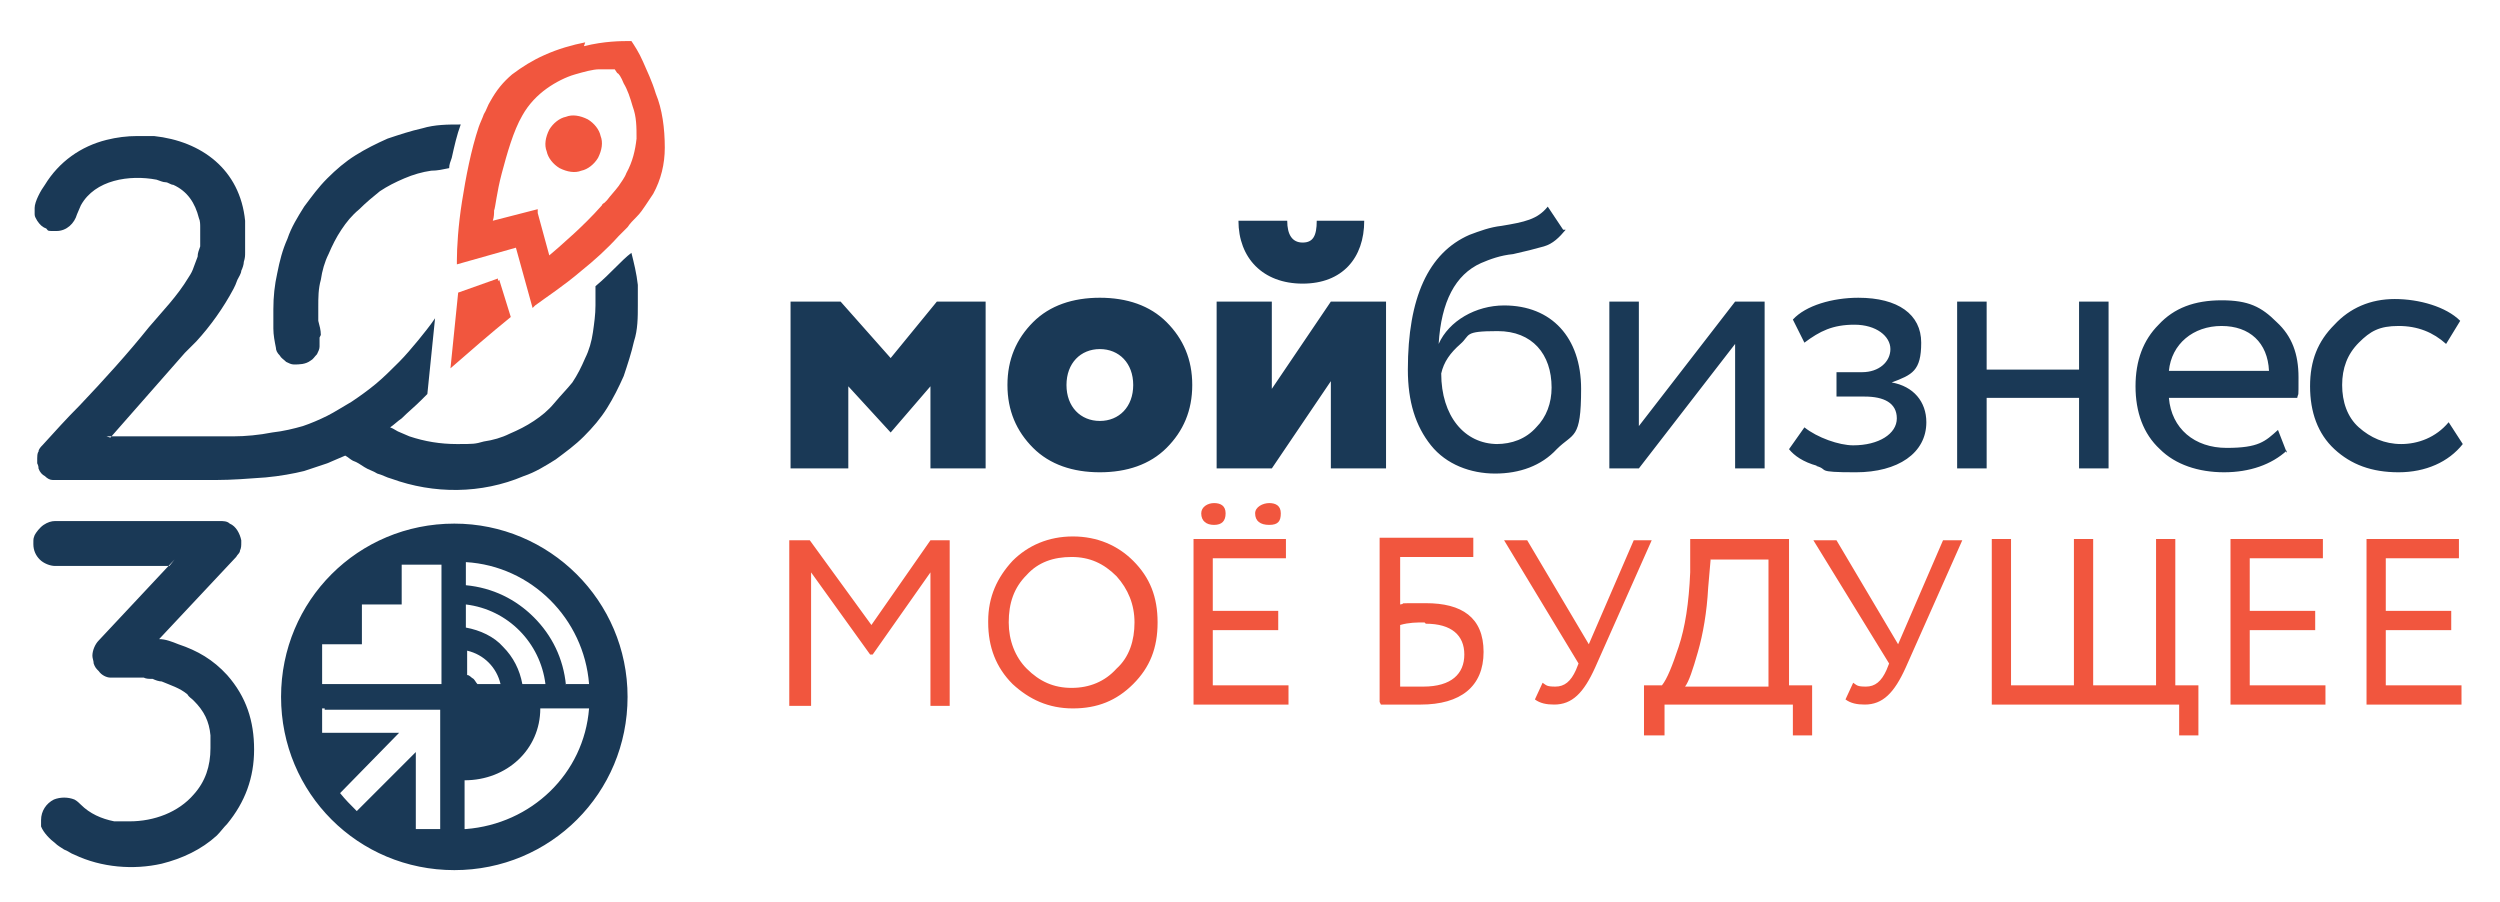
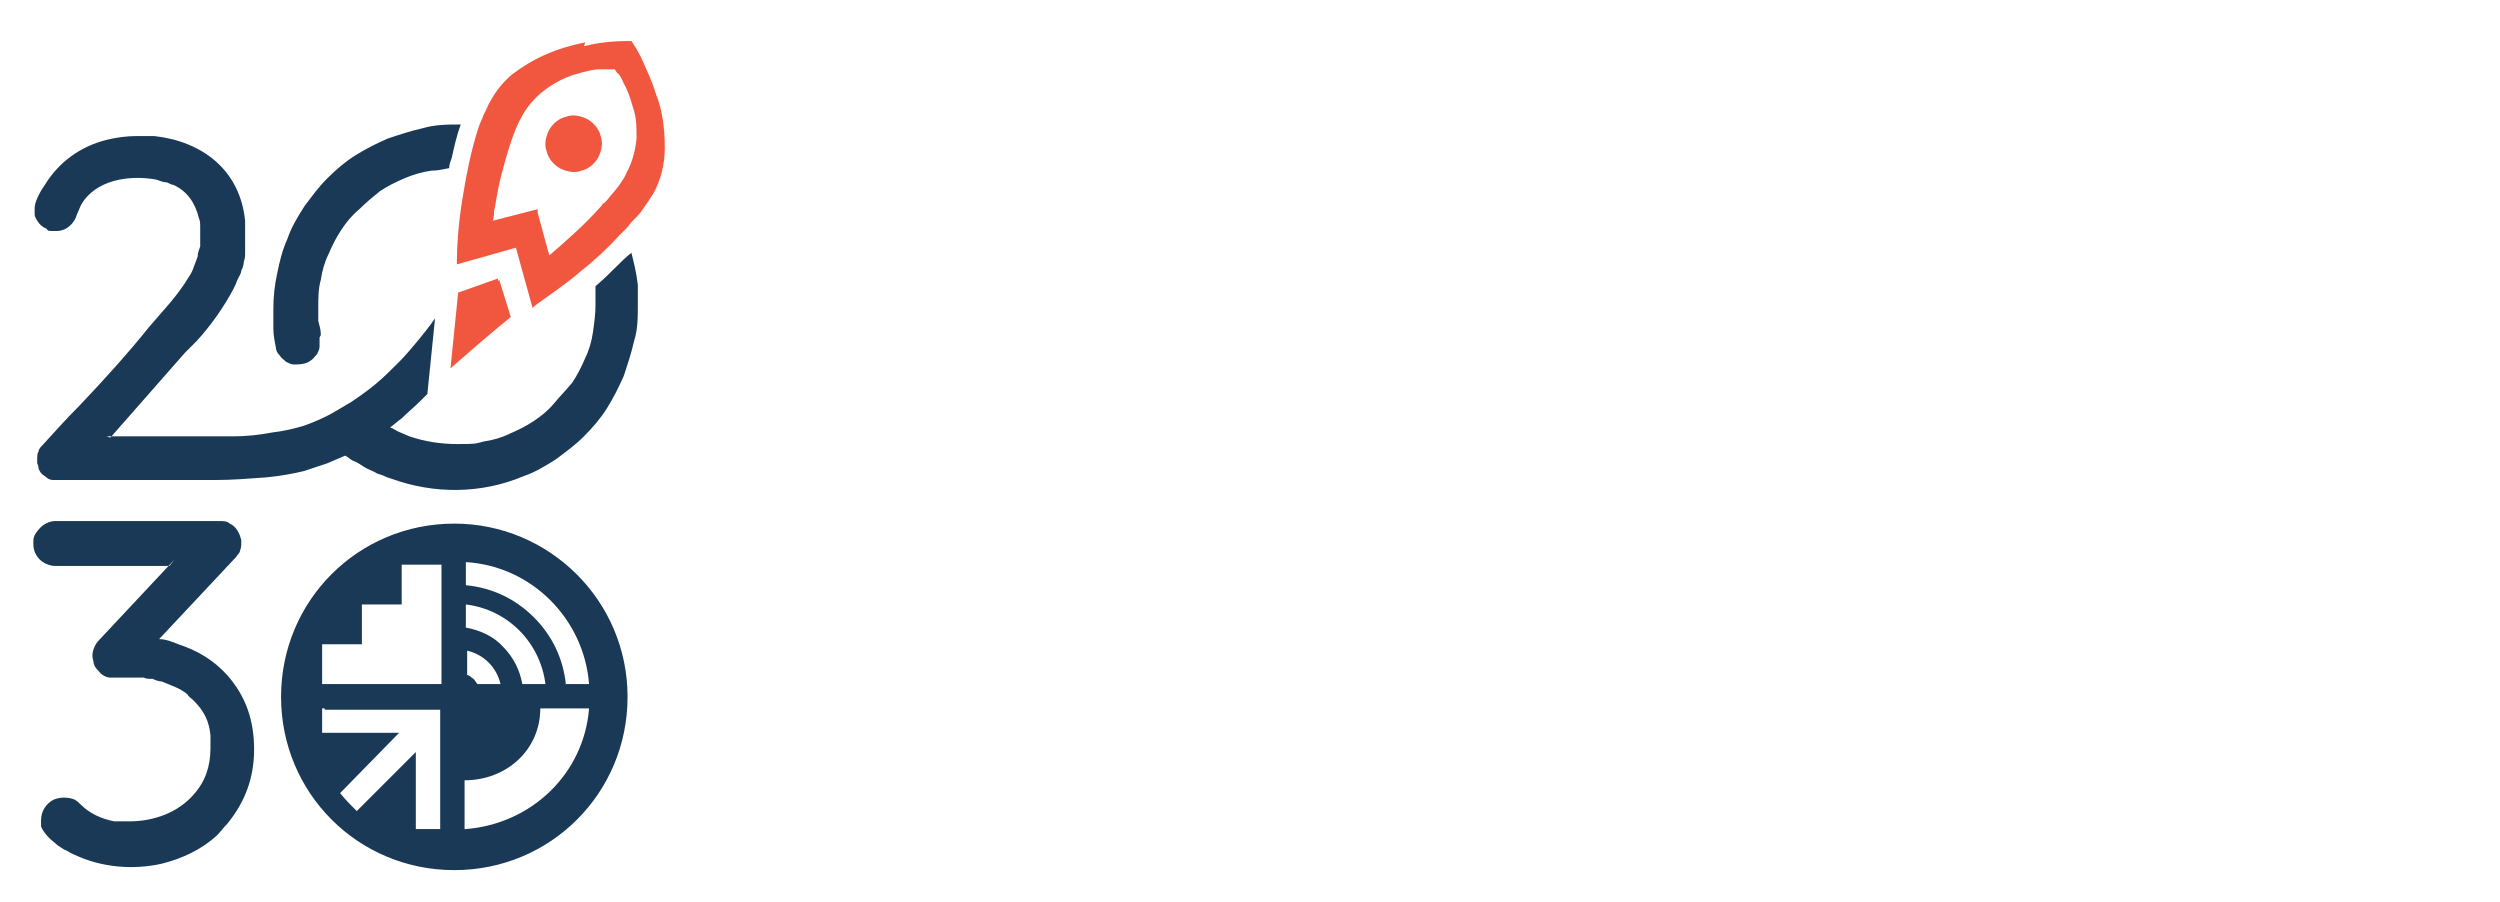
<svg xmlns="http://www.w3.org/2000/svg" id="Layer_1" version="1.1" viewBox="0 0 194.8 70.3">
  <defs>
    <style> .st0 { fill: #f1563e; } .st0, .st1 { fill-rule: evenodd; } .st1 { fill: #1a3956; } </style>
  </defs>
-   <path class="st0" d="M63.2,54.9v-10.3l4.6,6.4h.2l4.5-6.4v10.4h1.5v-12.9h-1.5l-4.6,6.6-4.8-6.6h-1.6v12.9h1.7ZM77,48.5c0,1.9.6,3.5,1.9,4.8,1.3,1.2,2.8,1.9,4.7,1.9s3.4-.6,4.7-1.9,1.9-2.8,1.9-4.8-.6-3.5-1.9-4.8c-1.2-1.2-2.8-1.9-4.7-1.9s-3.5.7-4.7,1.9c-1.2,1.3-1.9,2.8-1.9,4.7h0ZM78.6,48.5c0-1.5.4-2.7,1.4-3.7.9-1,2.1-1.4,3.5-1.4s2.5.5,3.5,1.5c.9,1,1.4,2.2,1.4,3.6s-.4,2.7-1.4,3.6c-.9,1-2.1,1.5-3.5,1.5s-2.5-.5-3.5-1.5c-.9-.9-1.4-2.2-1.4-3.6h0ZM93.6,40c0,.6.4.9,1,.9s.9-.3.9-.9-.4-.8-.9-.8-1,.3-1,.8h0ZM97.8,40c0,.6.4.9,1.1.9s.9-.3.9-.9-.4-.8-.9-.8-1.1.3-1.1.8h0ZM100.4,54.9v-1.5h-5.9v-4.3h5.1v-1.5h-5.1v-4.1h5.7v-1.5h-7.2v12.9h7.4ZM107.6,54.9c.2,0,.7,0,1.3,0,.7,0,1.3,0,1.8,0,3.1,0,4.9-1.4,4.9-4.1s-1.7-3.8-4.5-3.8-1.3,0-2,.1v-3.7h5.7v-1.5h-7.3v12.8h0ZM111.1,48.6c2,0,3,.9,3,2.4s-1,2.5-3.2,2.5-1,0-1.8,0v-4.8c.7-.2,1.3-.2,1.9-.2h0ZM127.3,42.1l-3.5,8.1-4.8-8.1h-1.8l5.8,9.6-.2.5c-.4.9-.9,1.3-1.6,1.3s-.7-.1-1-.3l-.6,1.3c.4.3.9.4,1.5.4,1.4,0,2.3-.9,3.2-2.9l4.4-9.9c0,0-1.5,0-1.5,0h0ZM129.6,57.3h-1.5v-3.9h1.4c.4-.5.8-1.5,1.3-3,.5-1.5.8-3.4.9-5.8v-2.6h7.7v11.4h1.8v3.9h-1.5v-2.4h-10v2.4h0ZM133.3,43.5l-.2,2.3c-.1,1.9-.4,3.6-.8,5-.4,1.4-.7,2.3-1,2.7h6.5v-9.9h-4.5ZM151.4,42.1l-3.5,8.1-4.8-8.1h-1.8l5.9,9.6-.2.5c-.4.9-.9,1.3-1.6,1.3s-.7-.1-1-.3l-.6,1.3c.4.3.9.4,1.5.4,1.4,0,2.3-.9,3.2-2.9l4.4-9.9h-1.5ZM169.8,54.9v2.4h1.5v-3.9h-1.8v-11.4h-1.5v11.4h-4.9v-11.4h-1.5v11.4h-4.9v-11.4h-1.5v12.9h14.6ZM181.2,54.9v-1.5h-5.9v-4.3h5.1v-1.5h-5.1v-4.1h5.7v-1.5h-7.2v12.9h7.4ZM191.8,54.9v-1.5h-5.9v-4.3h5.1v-1.5h-5.1v-4.1h5.7v-1.5h-7.2v12.9h7.4Z" />
  <path class="st0" d="M38.9,21.8l.9,2.9c-1.6,1.3-3.1,2.6-4.7,4l.6-5.9,3.1-1.1v.2h0ZM44.1,9.1c.5-.2,1.1-.1,1.7.2.5.3.9.8,1,1.3.2.5.1,1.1-.2,1.7-.3.5-.8.9-1.3,1-.5.2-1.1.1-1.7-.2-.5-.3-.9-.8-1-1.3-.2-.5-.1-1.1.2-1.7.3-.5.8-.9,1.3-1h0ZM45.6,3.3c-1,.2-2.1.5-3.2,1-.9.4-1.7.9-2.5,1.5-.7.6-1.2,1.2-1.7,2.1h0c-.2.3-.3.7-.5,1-.1.3-.3.7-.4,1-.6,1.8-1,3.9-1.3,5.8-.3,1.9-.4,3.6-.4,4.6v.3s4.6-1.3,4.6-1.3l1.3,4.7.2-.2c.8-.6,2.2-1.5,3.6-2.7,1-.8,2-1.7,2.9-2.7h0c.2-.2.5-.5.7-.7.2-.3.4-.5.7-.8.3-.3.5-.6.7-.9.2-.3.4-.6.6-.9.6-1.1.9-2.3.9-3.6,0-1.5-.2-3-.7-4.2-.3-1-.7-1.8-1-2.5-.3-.7-.7-1.3-.9-1.6h0c0,0-.1,0-.1,0-.7,0-2,0-3.6.4h0ZM41.9,16.6l.9,3.3.7-.6c.2-.2,1.9-1.6,3.4-3.3h0s0-.1.2-.2h0l.2-.2c.3-.4.6-.7.9-1.1.2-.3.5-.7.6-1,.5-.9.7-1.8.8-2.7,0-.9,0-1.7-.3-2.5-.2-.7-.4-1.3-.7-1.8-.2-.5-.4-.8-.5-.8l-.2-.3h-.3c0,0-.4,0-.9,0-.5,0-1.2.2-1.9.4-.7.2-1.5.6-2.2,1.1-.7.5-1.4,1.2-1.9,2.1-.7,1.2-1.2,3-1.6,4.5-.4,1.5-.5,2.7-.6,2.9,0,.2,0,.5-.1.8h0s3.5-.9,3.5-.9v.2Z" />
-   <path class="st1" d="M35.4,40.8c7.4,0,13.5,6,13.5,13.5s-6,13.5-13.5,13.5-13.5-6-13.5-13.5,6-13.5,13.5-13.5h0ZM8.3,34h9.9c.9,0,2-.1,3-.3.9-.1,1.7-.3,2.4-.5.6-.2,1.3-.5,1.9-.8.6-.3,1.2-.7,1.9-1.1.6-.4,1.3-.9,1.9-1.4.6-.5,1.2-1.1,1.8-1.7.5-.5,1-1.1,1.5-1.7.4-.5.9-1.1,1.3-1.7l-.6,5.9c-.2.2-.3.3-.5.5-.5.5-1,.9-1.5,1.4-.3.2-.6.5-.9.7.3.1.5.3.8.4.2.1.5.2.7.3,1.2.4,2.4.6,3.7.6s1.4,0,2.1-.2c.7-.1,1.4-.3,2-.6.7-.3,1.3-.6,1.9-1,.6-.4,1.1-.8,1.6-1.4s1-1.1,1.4-1.6c.4-.6.7-1.2,1-1.9.3-.6.5-1.3.6-2,.1-.7.2-1.4.2-2.1s0-.7,0-1.1c0-.2,0-.3,0-.4h0c.6-.5,1.1-1,1.6-1.5h0c.4-.4.8-.8,1.2-1.1.2.8.4,1.6.5,2.5,0,.5,0,1.1,0,1.6,0,.9,0,1.9-.3,2.8-.2.9-.5,1.8-.8,2.7-.4.9-.8,1.7-1.3,2.5-.5.8-1.1,1.5-1.8,2.2-.7.7-1.4,1.2-2.2,1.8-.8.5-1.6,1-2.5,1.3-3.3,1.4-7,1.4-10.3.2-.4-.1-.7-.3-1.1-.4-.3-.2-.7-.3-1-.5-.3-.2-.6-.4-.9-.5-.2-.1-.4-.3-.6-.4-.5.2-.9.4-1.4.6-.6.2-1.2.4-1.8.6-.8.2-1.9.4-3,.5-1.3.1-2.7.2-3.8.2H4.7s-.3,0-.3,0c0,0-.2,0-.3,0-.2,0-.4-.1-.6-.3-.2-.1-.4-.3-.5-.6,0-.1,0-.2-.1-.4,0-.1,0-.3,0-.4s0-.4.1-.5c0-.2.2-.4.3-.5,1-1.1,1.9-2.1,2.9-3.1,1.9-2,3.8-4.1,5.4-6.1,1.1-1.3,2.2-2.4,3.1-3.9.2-.3.3-.5.4-.8.1-.3.2-.5.3-.8,0-.3.1-.5.2-.8,0-.3,0-.5,0-.8s0-.5,0-.7c0-.2,0-.5-.1-.7-.3-1.2-.9-2.1-2-2.6-.2,0-.4-.2-.6-.2-.2,0-.4-.1-.7-.2-2.1-.4-4.8,0-5.9,2-.1.2-.2.5-.3.7-.2.7-.8,1.3-1.6,1.3s-.6,0-.8-.2c-.3-.1-.5-.3-.7-.6-.1-.2-.2-.3-.2-.5,0-.2,0-.3,0-.5,0-.5.5-1.4.8-1.8,1.1-1.8,2.8-3,4.8-3.5.8-.2,1.6-.3,2.4-.3s.8,0,1.3,0c3.7.4,6.7,2.6,7.1,6.6,0,.4,0,.7,0,1.1s0,.5,0,.7c0,.2,0,.5,0,.7,0,.2,0,.4-.1.7,0,.2-.1.5-.2.7,0,.2-.2.5-.3.7-.1.3-.2.5-.3.7-.8,1.5-1.8,2.9-2.9,4.1-.3.3-.6.6-.9.9l-5.8,6.6h0ZM34.1,27.5c-.2.2-.3.3,0,0h0ZM25,26.1c0-.4-.1-.7-.2-1.1,0-.4,0-.7,0-1.1,0-.7,0-1.4.2-2.1.1-.7.3-1.4.6-2,.3-.7.6-1.3,1-1.9.4-.6.8-1.1,1.4-1.6.5-.5,1.1-1,1.6-1.4.6-.4,1.2-.7,1.9-1,.7-.3,1.4-.5,2.1-.6.5,0,.9-.1,1.4-.2,0-.3.1-.5.2-.8.2-.9.4-1.8.7-2.6-1,0-2,0-3,.3-.9.2-1.8.5-2.7.8-.9.4-1.7.8-2.5,1.3-.8.5-1.5,1.1-2.2,1.8-.7.7-1.2,1.4-1.8,2.2-.5.8-1,1.6-1.3,2.5-.4.9-.6,1.7-.8,2.7-.2.9-.3,1.8-.3,2.8s0,1,0,1.5c0,.5.1,1,.2,1.5,0,.2.1.4.3.6.1.2.3.3.5.5.2.1.4.2.6.2.4,0,.9,0,1.3-.3.2-.1.3-.3.5-.5.1-.2.2-.4.2-.6,0-.2,0-.4,0-.7h0ZM13.2,44.1H4.3c-.4,0-.9-.2-1.2-.5-.3-.3-.5-.7-.5-1.2s0-.4.1-.7c.1-.2.4-.6.7-.8.3-.2.6-.3.9-.3h12.8c.3,0,.6,0,.8.2.5.2.8.8.9,1.3,0,0,0,.2,0,.2,0,.2,0,.4-.1.6,0,.2-.2.3-.3.5l-6,6.4c.5,0,1,.2,1.5.4,1.5.5,2.7,1.2,3.8,2.4,1.5,1.7,2.1,3.6,2.1,5.8s-.7,4.1-2.1,5.8c-.3.3-.5.6-.8.9-1.2,1.1-2.7,1.8-4.3,2.2-2.2.5-4.7.3-6.8-.7-.3-.1-.5-.3-.8-.4-.3-.2-.5-.3-.7-.5-.4-.3-.9-.8-1.1-1.3,0-.2,0-.3,0-.5,0-.7.4-1.3,1-1.6.5-.2,1.1-.2,1.6,0,.2.1.4.3.5.4.7.7,1.6,1.1,2.6,1.3.2,0,.4,0,.6,0,.2,0,.4,0,.6,0,1.9,0,3.8-.7,5-2.1.9-1,1.3-2.2,1.3-3.6s0-.7,0-1c-.1-1.1-.5-1.9-1.3-2.7-.2-.2-.4-.3-.5-.5-.6-.5-1.3-.7-2-1-.2,0-.5-.1-.7-.2-.3,0-.5,0-.7-.1-.2,0-.5,0-.8,0s-.6,0-.9,0c-.2,0-.3,0-.5,0-.1,0-.3,0-.4,0-.3,0-.7-.2-.9-.5-.2-.2-.3-.3-.4-.6,0-.2-.1-.4-.1-.6,0-.4.2-.9.5-1.2l5.9-6.3h0ZM36.3,64.6c5.1-.4,9.2-4.3,9.6-9.4h-3.8c0,3.2-2.6,5.6-5.9,5.6v3.8h0ZM44.1,53.3h1.8c-.4-5.1-4.5-9.2-9.6-9.5v1.8c2.1.2,3.9,1.1,5.3,2.5,1.4,1.4,2.3,3.2,2.5,5.3h0ZM37.1,53.3h1.9c-.3-1.3-1.3-2.3-2.6-2.6v1.9c.2,0,.3.2.5.3.1.1.2.3.3.4h0ZM40.7,53.3h1.8c-.4-3.2-2.9-5.8-6.2-6.2v1.8c1.1.2,2.2.7,2.9,1.5.8.8,1.3,1.8,1.5,2.9h0ZM28.2,50.2h-3.1v3.1h9.3v-9.3h-3.1v3.1h-3.1v3.1h0ZM25.3,55.2h-.2v1.9h6l-4.6,4.7c.4.5.8.9,1.3,1.4l4.6-4.6v6h1.9v-9.3h-9Z" />
-   <path class="st1" d="M191.9,34.6c-1.1,1.4-2.9,2.2-5,2.2s-3.7-.6-5-1.8c-1.3-1.2-1.9-2.9-1.9-4.9s.6-3.5,1.9-4.8c1.2-1.3,2.8-2,4.7-2s4,.6,5.1,1.7l-1.1,1.8c-1-.9-2.2-1.4-3.7-1.4s-2.2.4-3.1,1.3c-.9.9-1.3,2-1.3,3.3s.4,2.5,1.3,3.3c.9.8,2,1.3,3.3,1.3s2.7-.5,3.7-1.7l1.1,1.7h0ZM61.6,36.5v-13h3.9l3.9,4.4,3.6-4.4h3.8v13h-4.3v-6.4l-3.1,3.6h0l-3.3-3.6v6.4h-4.3ZM99.1,36.5h-4.3v-13h4.3v6.8l4.6-6.8h4.3v13h-4.3v-6.8l-4.6,6.8h0ZM100.3,17.2c0,1.1.4,1.7,1.2,1.7s1.1-.5,1.1-1.7h3.7c0,2.9-1.7,4.9-4.8,4.9s-5-2-5-4.9h3.7ZM78.5,30c0-2,.7-3.6,2-4.9,1.3-1.3,3.1-1.9,5.2-1.9s3.9.6,5.2,1.9c1.3,1.3,2,2.9,2,4.9s-.7,3.6-2,4.9c-1.3,1.3-3.1,1.9-5.2,1.9s-3.9-.6-5.2-1.9c-1.3-1.3-2-2.9-2-4.9h0ZM85.7,32.8c1.5,0,2.6-1.1,2.6-2.8s-1.1-2.8-2.6-2.8-2.6,1.1-2.6,2.8,1.1,2.8,2.6,2.8h0ZM178.2,35.1c-1.2,1.1-2.9,1.7-4.9,1.7s-3.8-.6-5-1.8c-1.3-1.2-1.9-2.9-1.9-4.9s.6-3.6,1.8-4.8c1.2-1.3,2.8-1.9,4.9-1.9s3.1.5,4.3,1.7c1.2,1.1,1.7,2.5,1.7,4.3s0,1.1-.1,1.6h-10c.2,2.4,2,3.9,4.5,3.9s3-.5,4-1.4l.7,1.8h0ZM168.9,28.9h7.9c-.1-2.2-1.5-3.5-3.7-3.5s-3.9,1.4-4.1,3.5h0ZM162,36.5v-5.5h-7.2v5.5h-2.3v-13h2.3v5.3h7.2v-5.3h2.3v13h-2.3ZM141.6,36.3c-1.1-.3-1.8-.8-2.2-1.3l1.2-1.7c1,.8,2.7,1.4,3.8,1.4,2,0,3.4-.9,3.4-2.1s-1-1.7-2.5-1.7h-2.2v-1.9h2c1.3,0,2.2-.8,2.2-1.8s-1.1-1.9-2.8-1.9-2.7.5-3.9,1.4l-.9-1.8c1-1.1,3.1-1.7,5.1-1.7,3.1,0,4.9,1.3,4.9,3.5s-.7,2.5-2.3,3.1h0c1.7.3,2.7,1.5,2.7,3.1,0,2.4-2.2,3.9-5.5,3.9s-2-.2-3.1-.5h0ZM127.7,36.5h-2.3v-13h2.3v9.7l7.5-9.7h2.3v13h-2.3v-9.7l-7.5,9.7h0ZM122,17.9c-.5.6-1,1.1-1.7,1.3-.7.2-1.5.4-2.4.6-1,.1-1.8.4-2.5.7-2,.9-3.1,3-3.3,6.3h0c.8-1.8,2.9-3,5.1-3,3.7,0,6,2.5,6,6.5s-.6,3.4-1.9,4.7c-1.2,1.3-2.9,1.9-4.8,1.9s-3.8-.7-5-2.2-1.8-3.4-1.8-5.9c0-5.6,1.6-9.1,4.8-10.5.8-.3,1.6-.6,2.5-.7,1.8-.3,2.8-.5,3.6-1.5l1.2,1.8h0ZM116.6,34.6c1.2,0,2.3-.4,3.1-1.3.8-.8,1.2-1.9,1.2-3.1,0-2.6-1.5-4.4-4.2-4.4s-2.1.3-2.9,1c-.8.7-1.3,1.4-1.5,2.3,0,3.3,1.8,5.5,4.4,5.5Z" />
+   <path class="st1" d="M35.4,40.8c7.4,0,13.5,6,13.5,13.5s-6,13.5-13.5,13.5-13.5-6-13.5-13.5,6-13.5,13.5-13.5h0ZM8.3,34h9.9c.9,0,2-.1,3-.3.9-.1,1.7-.3,2.4-.5.6-.2,1.3-.5,1.9-.8.6-.3,1.2-.7,1.9-1.1.6-.4,1.3-.9,1.9-1.4.6-.5,1.2-1.1,1.8-1.7.5-.5,1-1.1,1.5-1.7.4-.5.9-1.1,1.3-1.7l-.6,5.9c-.2.2-.3.3-.5.5-.5.5-1,.9-1.5,1.4-.3.2-.6.5-.9.7.3.1.5.3.8.4.2.1.5.2.7.3,1.2.4,2.4.6,3.7.6s1.4,0,2.1-.2c.7-.1,1.4-.3,2-.6.7-.3,1.3-.6,1.9-1,.6-.4,1.1-.8,1.6-1.4s1-1.1,1.4-1.6c.4-.6.7-1.2,1-1.9.3-.6.5-1.3.6-2,.1-.7.2-1.4.2-2.1s0-.7,0-1.1c0-.2,0-.3,0-.4h0c.6-.5,1.1-1,1.6-1.5h0c.4-.4.8-.8,1.2-1.1.2.8.4,1.6.5,2.5,0,.5,0,1.1,0,1.6,0,.9,0,1.9-.3,2.8-.2.9-.5,1.8-.8,2.7-.4.9-.8,1.7-1.3,2.5-.5.8-1.1,1.5-1.8,2.2-.7.7-1.4,1.2-2.2,1.8-.8.5-1.6,1-2.5,1.3-3.3,1.4-7,1.4-10.3.2-.4-.1-.7-.3-1.1-.4-.3-.2-.7-.3-1-.5-.3-.2-.6-.4-.9-.5-.2-.1-.4-.3-.6-.4-.5.2-.9.4-1.4.6-.6.2-1.2.4-1.8.6-.8.2-1.9.4-3,.5-1.3.1-2.7.2-3.8.2H4.7s-.3,0-.3,0c0,0-.2,0-.3,0-.2,0-.4-.1-.6-.3-.2-.1-.4-.3-.5-.6,0-.1,0-.2-.1-.4,0-.1,0-.3,0-.4s0-.4.1-.5c0-.2.2-.4.3-.5,1-1.1,1.9-2.1,2.9-3.1,1.9-2,3.8-4.1,5.4-6.1,1.1-1.3,2.2-2.4,3.1-3.9.2-.3.3-.5.4-.8.1-.3.2-.5.3-.8,0-.3.1-.5.2-.8,0-.3,0-.5,0-.8s0-.5,0-.7c0-.2,0-.5-.1-.7-.3-1.2-.9-2.1-2-2.6-.2,0-.4-.2-.6-.2-.2,0-.4-.1-.7-.2-2.1-.4-4.8,0-5.9,2-.1.2-.2.5-.3.7-.2.7-.8,1.3-1.6,1.3s-.6,0-.8-.2c-.3-.1-.5-.3-.7-.6-.1-.2-.2-.3-.2-.5,0-.2,0-.3,0-.5,0-.5.5-1.4.8-1.8,1.1-1.8,2.8-3,4.8-3.5.8-.2,1.6-.3,2.4-.3s.8,0,1.3,0c3.7.4,6.7,2.6,7.1,6.6,0,.4,0,.7,0,1.1s0,.5,0,.7c0,.2,0,.5,0,.7,0,.2,0,.4-.1.7,0,.2-.1.5-.2.7,0,.2-.2.5-.3.7-.1.3-.2.5-.3.7-.8,1.5-1.8,2.9-2.9,4.1-.3.3-.6.6-.9.9l-5.8,6.6h0ZM34.1,27.5c-.2.2-.3.3,0,0h0ZM25,26.1c0-.4-.1-.7-.2-1.1,0-.4,0-.7,0-1.1,0-.7,0-1.4.2-2.1.1-.7.3-1.4.6-2,.3-.7.6-1.3,1-1.9.4-.6.8-1.1,1.4-1.6.5-.5,1.1-1,1.6-1.4.6-.4,1.2-.7,1.9-1,.7-.3,1.4-.5,2.1-.6.5,0,.9-.1,1.4-.2,0-.3.1-.5.2-.8.2-.9.4-1.8.7-2.6-1,0-2,0-3,.3-.9.2-1.8.5-2.7.8-.9.4-1.7.8-2.5,1.3-.8.5-1.5,1.1-2.2,1.8-.7.7-1.2,1.4-1.8,2.2-.5.8-1,1.6-1.3,2.5-.4.9-.6,1.7-.8,2.7-.2.9-.3,1.8-.3,2.8s0,1,0,1.5c0,.5.1,1,.2,1.5,0,.2.1.4.3.6.1.2.3.3.5.5.2.1.4.2.6.2.4,0,.9,0,1.3-.3.2-.1.3-.3.5-.5.1-.2.2-.4.2-.6,0-.2,0-.4,0-.7h0ZM13.2,44.1H4.3c-.4,0-.9-.2-1.2-.5-.3-.3-.5-.7-.5-1.2s0-.4.1-.7c.1-.2.4-.6.7-.8.3-.2.6-.3.9-.3h12.8c.3,0,.6,0,.8.2.5.2.8.8.9,1.3,0,0,0,.2,0,.2,0,.2,0,.4-.1.6,0,.2-.2.3-.3.5l-6,6.4c.5,0,1,.2,1.5.4,1.5.5,2.7,1.2,3.8,2.4,1.5,1.7,2.1,3.6,2.1,5.8s-.7,4.1-2.1,5.8c-.3.3-.5.6-.8.9-1.2,1.1-2.7,1.8-4.3,2.2-2.2.5-4.7.3-6.8-.7-.3-.1-.5-.3-.8-.4-.3-.2-.5-.3-.7-.5-.4-.3-.9-.8-1.1-1.3,0-.2,0-.3,0-.5,0-.7.4-1.3,1-1.6.5-.2,1.1-.2,1.6,0,.2.1.4.3.5.4.7.7,1.6,1.1,2.6,1.3.2,0,.4,0,.6,0,.2,0,.4,0,.6,0,1.9,0,3.8-.7,5-2.1.9-1,1.3-2.2,1.3-3.6s0-.7,0-1c-.1-1.1-.5-1.9-1.3-2.7-.2-.2-.4-.3-.5-.5-.6-.5-1.3-.7-2-1-.2,0-.5-.1-.7-.2-.3,0-.5,0-.7-.1-.2,0-.5,0-.8,0s-.6,0-.9,0c-.2,0-.3,0-.5,0-.1,0-.3,0-.4,0-.3,0-.7-.2-.9-.5-.2-.2-.3-.3-.4-.6,0-.2-.1-.4-.1-.6,0-.4.2-.9.5-1.2l5.9-6.3h0ZM36.3,64.6c5.1-.4,9.2-4.3,9.6-9.4h-3.8c0,3.2-2.6,5.6-5.9,5.6v3.8h0ZM44.1,53.3h1.8c-.4-5.1-4.5-9.2-9.6-9.5v1.8c2.1.2,3.9,1.1,5.3,2.5,1.4,1.4,2.3,3.2,2.5,5.3h0ZM37.1,53.3h1.9c-.3-1.3-1.3-2.3-2.6-2.6v1.9c.2,0,.3.2.5.3.1.1.2.3.3.4h0ZM40.7,53.3h1.8c-.4-3.2-2.9-5.8-6.2-6.2v1.8c1.1.2,2.2.7,2.9,1.5.8.8,1.3,1.8,1.5,2.9h0ZM28.2,50.2h-3.1v3.1h9.3v-9.3h-3.1v3.1h-3.1v3.1h0M25.3,55.2h-.2v1.9h6l-4.6,4.7c.4.5.8.9,1.3,1.4l4.6-4.6v6h1.9v-9.3h-9Z" />
</svg>